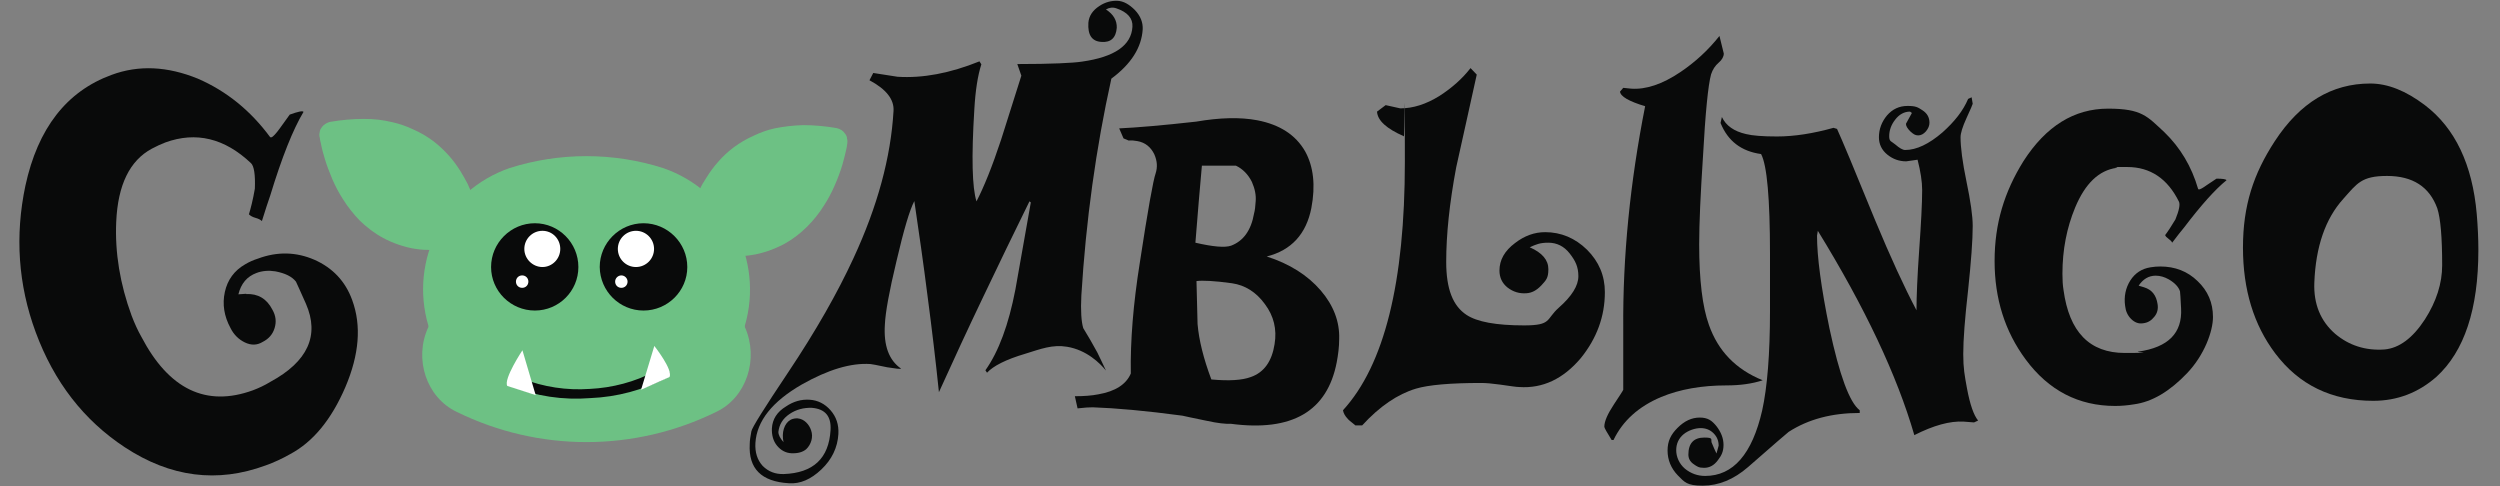
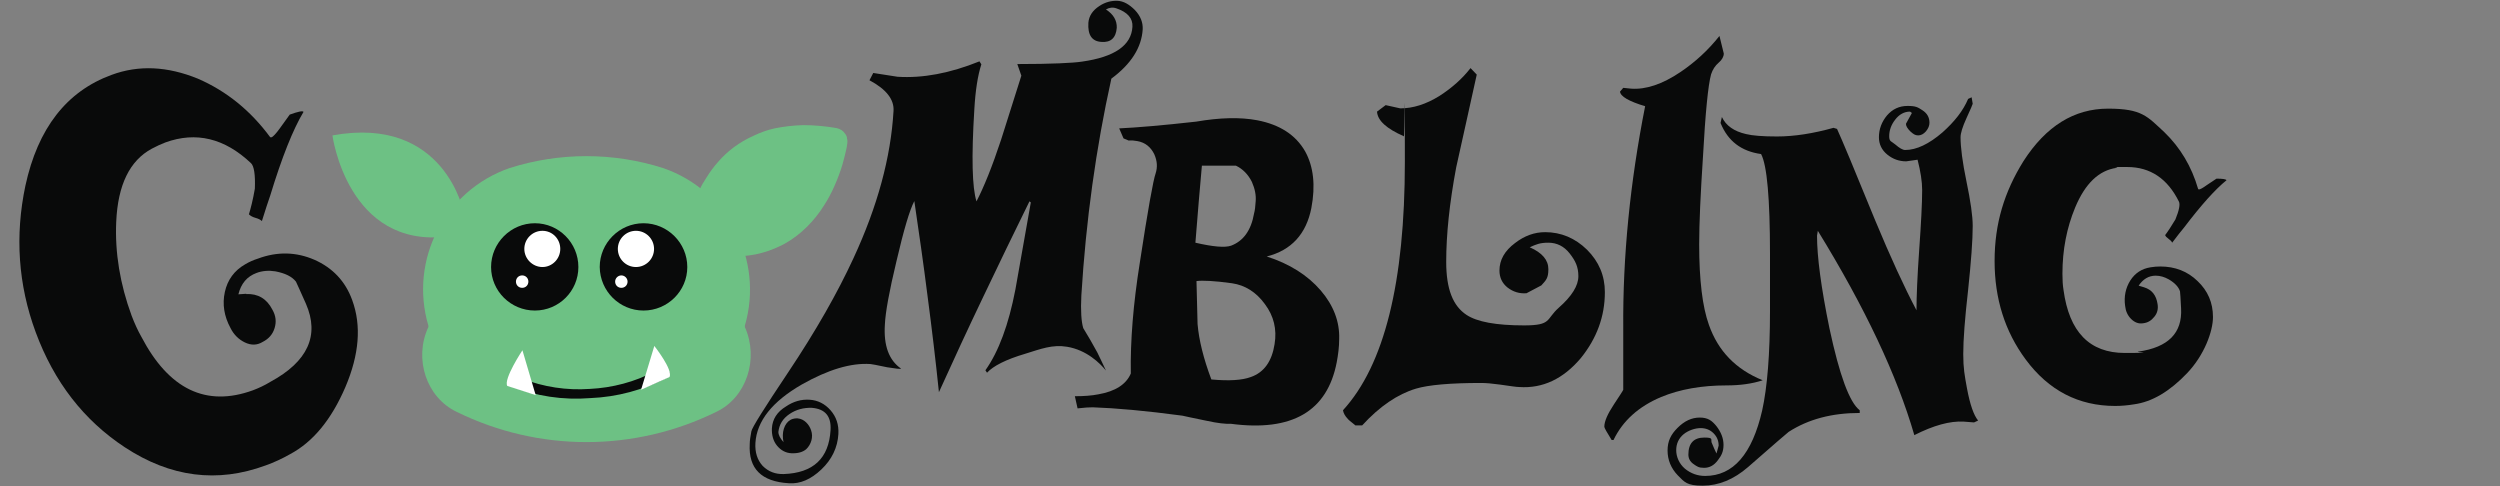
<svg xmlns="http://www.w3.org/2000/svg" id="Layer_1" width="925" height="180" version="1.1" viewBox="0 0 925 180">
  <rect x="0" y="0" width="925" height="180" fill="#808080" stroke="none" />
  <defs>
    <style>
      .st0, .st1 {
        fill: #090a0a;
      }

      .st2 {
        fill: #fff;
      }

      .st1 {
        fill-rule: evenodd;
      }

      .st3 {
        fill: #6dc184;
      }
    </style>
  </defs>
  <g id="Layer_11" data-name="Layer_1">
    <path id="_x3C_Compound_Path_x3E_" class="st0" d="M91.1,108.8c4.3-.2,7.6,1.7,9.7,5.8,1.3,2.3,1.5,4.5.8,6.8-.7,2.3-2.2,4-4.4,5.1-2.1,1.3-4.3,1.3-6.6.2-2.3-1.1-4.1-2.9-5.3-5.3-2.4-4.4-3.1-8.9-2.1-13.4s3.5-7.9,7.5-10.2c1.5-.9,3.1-1.6,4.7-2.1,7.2-2.7,14.2-2.5,20.9.4,6.8,3,11.5,8,14,14.9,3.5,9.5,2.6,20.2-2.5,32.2-5.2,12.1-12,20.3-20.4,24.8-3,1.7-6,3.1-9.1,4.2-17.9,6.6-35.2,4.4-52.1-6.7-15.2-10-26.2-24.2-33-42.6-6.5-17.6-7.7-35.7-3.8-54.2,4.6-21.2,15.2-34.9,31.9-41,10-3.7,20.6-3.2,31.9,1.4,10.6,4.6,19.5,11.8,26.8,21.7.2,0,.4,0,.5,0,.5-.2,1.6-1.3,3.1-3.4,1.9-2.7,3.1-4.3,3.6-5,3.1-1.1,4.8-1.5,5.1-1-3.9,6.5-8,16.8-12.3,30.9-.7,2.1-1.8,5.2-3.1,9.5-.5-.5-1.3-.9-2.4-1.2-1.1-.3-1.9-.8-2.4-1.3.7-2.3,1.5-5.4,2.2-9.5.2-5.2-.3-8.3-1.4-9.4-9.8-9.3-20.4-11.8-31.7-7.7-1.6.6-3.3,1.4-5,2.3-8.2,4.4-12.6,13.4-13.2,27.1-.5,11.4,1.4,23,5.7,34.7,1.1,2.9,2.3,5.5,3.6,7.8,10.2,19.5,24,26.1,41.3,19.8,2.1-.8,4.3-1.8,6.4-3.1,13.9-7.5,18.3-17.2,13.2-28.9-2.1-4.8-3.4-7.5-3.7-8.2-1.5-1.9-4-3.1-7.6-3.8-2.5-.4-4.9-.2-7,.6-3.5,1.3-5.7,3.9-6.7,7.9l2.9-.2Z" />
    <path id="_x3C_Compound_Path_x3E_1" data-name="_x3C_Compound_Path_x3E_" class="st0" d="M300.1,159.2c.9,2.5,0,5.3-1.8,7-1.3,1.1-3.1,1.6-5.5,1.5-2.1-.1-3.9-1.1-5.3-2.8-1.4-1.7-2-3.9-1.9-6.4.2-3.4,1.9-6.1,5.2-8.1,2.8-1.9,5.7-2.7,8.8-2.5,3,.2,5.6,1.5,7.7,3.9,2.1,2.4,3.1,5.3,2.9,8.8-.3,5-2.4,9.4-6.3,13.1-3.9,3.7-7.9,5.4-12,5.1-10.2-.6-15-5.4-14.5-14.5,0-1.4.3-3,.6-4.7.2-1.3,4.7-8.5,13.6-21.8,10.3-15.4,18.3-29.5,24.2-42.3,8.9-19.2,13.8-37.3,14.8-54.4.3-4.3-2.7-8.1-8.9-11.4l1.4-2.7,9,1.4c9.3.6,19.4-1.3,30.3-5.7l.7,1.1c-1.3,4-2.2,9.6-2.6,16.7-1.1,17.7-.8,29,.8,34,2.7-5.2,5.8-12.8,9.1-22.8,5-15.7,7.5-23.6,7.5-23.7l-1.5-4.3c12.7,0,20.7-.4,23.9-.9,12.1-1.7,18.3-6,18.7-12.9.2-3.1-1.8-5.4-5.9-6.8-1.4-.5-2.7-.3-3.9.4,2.8,1.8,4.1,4.1,4,6.8-.3,3.7-2.2,5.5-5.7,5.2-3.5-.2-5.1-2.6-4.8-7.1.2-2.5,1.6-4.6,4.1-6.2,2.1-1.4,4.4-2,6.7-1.9,2.2.1,4.3,1.3,6.4,3.4,2.1,2.2,3,4.6,2.9,7.1-.4,6.8-4.3,12.9-11.6,18.3-5.7,25.7-9.4,52.5-11.1,80.2-.3,5.7,0,9.8.7,12.1,1.8,2.9,3.5,5.9,5.2,9,1.1,2.2,2.1,4.4,3.2,6.7-2.2-2.7-7.1-7.6-14.4-8.8-5.4-.9-9.7.8-15.5,2.6-7.1,2.1-11.8,4.5-14.1,7l-.6-.9c4.9-6.9,8.6-16.9,11.1-29.9,1.9-10.7,3.8-21.5,5.7-32.2l-.5-.4c-5.7,11.5-11.3,23.2-17,35.1-5.7,11.9-11.2,23.8-16.5,35.5-1.2-11.6-2.6-23.4-4.2-35.5-1.5-11.9-3.2-23.7-4.9-35.2-1.7,3.2-3.9,10.6-6.6,22.2-2.7,11.2-4.1,19-4.3,23.5-.5,7.8,1.5,13.2,6,16.3-.3.2-2,0-5.1-.5-3.8-.8-5.9-1.2-6.2-1.2-7.3-.5-15.8,2.1-25.5,7.6-10.9,6.3-16.6,13.5-17.1,21.6-.2,3.5.7,6.3,2.7,8.5,2.1,2.1,4.7,3.1,7.8,3,10.9-.4,16.7-5.8,17.3-16.3.3-5.1-2-7.8-6.9-8.2-3-.1-5.8.6-8.3,2.3-2.5,1.7-3.8,3.9-4.1,6.6,0,1.1.6,2.3,1.9,3.8-.8-3.6.3-6.9,2.5-8.2,1.2-.7,2.4-.6,2.7-.6,2.5.2,4.3,2.3,5,4.4h0Z" />
    <path id="_x3C_Compound_Path_x3E_2" data-name="_x3C_Compound_Path_x3E_" class="st1" d="M437.5,153.8c-13.4-1.8-24.5-2.8-33.2-3.1-1.2,0-3.1.1-5.6.4l-1-4.5c3.3,0,6.2-.2,8.7-.7,6.3-1.1,10.3-3.7,12-7.7-.2-12.1.9-25.7,3.3-40.8,3-19.7,5-30.8,5.9-33.3.7-2.2.6-4.5-.5-7-1.3-2.7-3.4-4.4-6.3-4.9-1-.2-2.1-.3-3.2-.2l-1.9-.8-1.6-3.7c6.5-.3,16-1.1,28.5-2.5,8.7-1.5,16.3-1.7,22.6-.5,8.3,1.6,14.2,5.4,17.7,11.5,3.1,5.6,3.9,12.6,2.3,21-1.9,9.6-7.4,15.6-16.5,17.9,8.4,2.7,15.1,6.9,20,12.6,4.7,5.5,7,11.5,6.8,17.9,0,3.1-.4,5.9-.9,8.6-3.5,18.2-16.5,25.8-39.2,22.8-1.9.1-4.8-.2-8.9-1.1-5.5-1.1-8.5-1.8-9-1.9h0ZM457.3,61.3h-12.6c-.7,7.6-1.5,17.2-2.4,28.5,6.5,1.5,10.9,1.9,13.2,1.1,4.5-1.7,7.4-5.6,8.5-11.9.3-1.1.5-2.6.6-4.5.2-2.3-.3-4.7-1.4-7.2-1.4-2.8-3.4-4.8-5.9-6h0ZM471.6,127.3c.9-5.5-.3-10.4-3.6-14.8-3.2-4.4-7.3-7-12.2-7.7-6.5-.9-10.9-1.1-13.1-.8.1,5.3.3,10.6.4,15.9.5,5.9,2.2,12.8,5.1,20.5,6.5.6,11.4.3,14.6-.9,4.9-1.7,7.8-5.8,8.8-12.2h0Z" />
-     <path id="_x3C_Compound_Path_x3E_3" data-name="_x3C_Compound_Path_x3E_" class="st0" d="M564.8,108.5c-2.6.2-4.9-.5-7-2.1-2-1.6-3-3.7-3-6.3,0-3.9,1.9-7.3,5.8-10.2,3.5-2.7,7.2-4,11.1-4,5.9,0,11.1,2.2,15.5,6.5,4.4,4.4,6.6,9.6,6.6,15.7,0,9-3,17.1-8.9,24.4-6.5,7.7-14.1,11.3-22.8,10.7-1.1,0-3.5-.4-7.1-.9-2.9-.4-5.2-.6-7-.6-11.3,0-19.4.7-24.1,2.1-6.7,2-13.4,6.5-19.9,13.6h-2.5c-1.9-1.5-2.8-2.3-2.8-2.4-1-1-1.6-2.1-1.8-3.2,15.3-16.7,22.9-47.3,22.9-91.9s-.1-6.6-.4-9.5c-6.4-2.8-9.7-5.8-9.9-9.1l3.2-2.4,5.4,1.2c4.7,0,9.5-1.5,14.5-4.6,4.5-2.9,8.4-6.3,11.5-10.3l2.3,2.4c-2.5,11.5-5.1,22.9-7.6,34.3-2.5,13.3-3.7,24.9-3.7,35s2.5,16.3,7.5,19.6c3.9,2.6,11,3.9,21.3,3.9s8-2.2,12.8-6.5c4.9-4.3,7.3-8.2,7.3-11.7s-1.1-5.7-3.2-8.4-4.8-4-7.9-4-4.5.6-6.9,1.7c4.6,2,6.9,4.7,6.9,8.1s-.9,4.1-2.6,6c-1.8,1.9-3.6,2.8-5.5,2.9h0Z" />
+     <path id="_x3C_Compound_Path_x3E_3" data-name="_x3C_Compound_Path_x3E_" class="st0" d="M564.8,108.5c-2.6.2-4.9-.5-7-2.1-2-1.6-3-3.7-3-6.3,0-3.9,1.9-7.3,5.8-10.2,3.5-2.7,7.2-4,11.1-4,5.9,0,11.1,2.2,15.5,6.5,4.4,4.4,6.6,9.6,6.6,15.7,0,9-3,17.1-8.9,24.4-6.5,7.7-14.1,11.3-22.8,10.7-1.1,0-3.5-.4-7.1-.9-2.9-.4-5.2-.6-7-.6-11.3,0-19.4.7-24.1,2.1-6.7,2-13.4,6.5-19.9,13.6h-2.5c-1.9-1.5-2.8-2.3-2.8-2.4-1-1-1.6-2.1-1.8-3.2,15.3-16.7,22.9-47.3,22.9-91.9s-.1-6.6-.4-9.5c-6.4-2.8-9.7-5.8-9.9-9.1l3.2-2.4,5.4,1.2c4.7,0,9.5-1.5,14.5-4.6,4.5-2.9,8.4-6.3,11.5-10.3l2.3,2.4c-2.5,11.5-5.1,22.9-7.6,34.3-2.5,13.3-3.7,24.9-3.7,35s2.5,16.3,7.5,19.6c3.9,2.6,11,3.9,21.3,3.9s8-2.2,12.8-6.5c4.9-4.3,7.3-8.2,7.3-11.7s-1.1-5.7-3.2-8.4-4.8-4-7.9-4-4.5.6-6.9,1.7c4.6,2,6.9,4.7,6.9,8.1s-.9,4.1-2.6,6h0Z" />
    <path id="_x3C_Compound_Path_x3E_4" data-name="_x3C_Compound_Path_x3E_" class="st0" d="M652.2,140.7c-3.9,1.3-8.4,1.9-13.4,1.9-9.1,0-17.2,1.4-24.2,4.3-8.3,3.5-14.2,8.8-17.6,15.9h-.7c-1.8-2.9-2.7-4.5-2.7-4.9,0-2,1.2-4.7,3.5-8.2,2.3-3.5,3.5-5.3,3.5-5.5v-22.8c-.2-26.4,2.5-53.8,8.1-82.1-6-1.8-9.1-3.6-9.3-5.4l1.2-1.4,2.9.3c5.4.4,11.5-1.6,18.2-6.1,5.5-3.7,10.3-8.1,14.5-13.4l1.6,6.5c0,1.1-.6,2.3-1.9,3.4-1.3,1.1-2.2,2.5-2.8,4.3-1.1,4-2.1,14.2-3,30.5-.9,13.8-1.4,24.6-1.4,32.4,0,13.2,1.2,23.1,3.6,29.8,3.4,9.7,10,16.5,19.9,20.5h0Z" />
    <path id="_x3C_Compound_Path_x3E_5" data-name="_x3C_Compound_Path_x3E_" class="st0" d="M731.9,155.6l-1.5.7-3.8-.3c-5.1-.3-11.2,1.4-18.3,5-6.4-22.1-18.3-47.3-35.7-75.6l-.3,1.8c0,7.7,1.5,19.2,4.6,34.3,3.7,17.3,7.4,27.4,11.2,30.3v1c-10.3,0-19,2.3-26.3,7-.3.2-5.3,4.5-15,13-5.3,4.6-10.9,6.9-16.8,6.9s-6.7-1.3-9.2-3.8c-2.5-2.6-3.8-5.7-3.8-9.2s1.2-5.9,3.7-8.4c2.5-2.5,5.2-3.8,8.2-3.8s4.5,1.1,6.2,3.2c1.7,2.2,2.6,4.5,2.6,6.9s-.7,3.9-2.1,5.7c-1.4,1.9-3.1,2.8-5.1,2.8s-2.6-.5-3.9-1.4c-1.3-.9-1.9-2.1-1.9-3.5,0-4.2,2-6.3,5.9-6.3s2,.8,2.9,2.3c.5,1.2,1,2.4,1.6,3.6l.8-2.9c0-1.8-.6-3.3-1.9-4.6-1.3-1.3-2.9-1.9-4.8-1.9s-4.5.8-6.3,2.3c-1.8,1.5-2.7,3.5-2.7,5.9s1.1,5,3.2,6.8c2.2,1.8,4.7,2.7,7.5,2.7,10.4,0,17.4-8.1,21.1-24.2,1.9-8.6,2.9-20.9,2.9-36.8v-21.1c0-20.5-1.1-32.9-3.3-37-7.3-1-12.3-4.8-15-11.5l.5-2.2c1.5,3.2,4.5,5.3,8.9,6.3,2.4.6,6.2.9,11.5.9,6.4,0,13.4-1.1,20.9-3.2l1.3.4c1.7,3.7,6.4,14.9,14.1,33.8,5.7,13.7,10.8,24.8,15.3,33.3,0-4.9.3-12.4,1-22.3.7-9.9,1.1-17.3,1.1-22.2,0-3.1-.6-6.9-1.7-11.2l-4.2.6c-2.6,0-4.9-.8-7-2.5-2.1-1.7-3.1-3.9-3.1-6.4,0-3,1-5.7,3-8.1,2-2.3,4.5-3.5,7.6-3.5s3.8.5,5.5,1.6c1.7,1.1,2.6,2.6,2.6,4.6,0,1.1-.4,2.1-1.3,3.2-.9,1-1.8,1.5-2.9,1.5s-1.8-.5-2.9-1.5c-1.1-1.1-1.6-2-1.6-2.8l2.2-4-.7-.5c-2.1,0-4,1-5.5,3-1.5,1.9-2.2,4-2.2,6.1s.8,1.8,2.3,3.1c1.5,1.3,2.7,2,3.6,2,4.2,0,8.8-2.2,13.8-6.5,4.5-4,7.7-8.1,9.5-12.4l1.3-.6.4,2.4c0,.2-.8,2-2.3,5.3-1.5,3.3-2.2,5.6-2.2,7.1,0,3.7.7,9.2,2.2,16.4,1.5,7.2,2.3,12.7,2.3,16.4,0,5.3-.6,13.2-1.7,23.7-1.2,10.5-1.8,18.4-1.8,23.7s.5,7.9,1.4,12.8c1.1,5.9,2.5,9.9,4.1,11.8h0Z" />
    <path id="_x3C_Compound_Path_x3E_6" data-name="_x3C_Compound_Path_x3E_" class="st0" d="M793.3,106.3c2.9.9,4.5,2.9,5,6.2.3,1.8-.1,3.4-1.2,4.7-1.1,1.4-2.4,2.2-4.1,2.4-1.7.3-3.2-.3-4.5-1.6-1.3-1.3-2-2.9-2.2-4.8-.5-3.5.2-6.7,1.9-9.4,1.8-2.8,4.3-4.4,7.5-4.9,1.2-.2,2.4-.3,3.6-.3,5.5,0,10.1,1.8,13.8,5.4,3.8,3.6,5.7,8,5.7,13.3s-3.2,14.1-9.6,20.8c-6.4,6.7-12.9,10.6-19.6,11.5-2.4.4-4.7.6-7,.6-13.5,0-24.6-5.7-33.1-17.2-7.7-10.4-11.5-22.5-11.5-36.4s3.6-25.6,10.7-37c8.3-12.9,18.7-19.4,31.3-19.4s14.5,2.9,20.8,8.7c5.9,5.7,10.1,12.7,12.5,21,.1.1.2.2.3.2.4,0,1.4-.5,2.9-1.6,1.9-1.3,3.1-2.1,3.6-2.4,2.3,0,3.6.2,3.7.6-4.1,3.3-9.4,9.2-15.7,17.5-1.1,1.3-2.5,3.1-4.4,5.6-.2-.5-.6-.9-1.3-1.4-.7-.5-1.1-.9-1.3-1.4,1-1.3,2.3-3.3,3.8-5.8,1.4-3.4,1.8-5.6,1.3-6.6-4.2-8.5-10.6-12.8-19.1-12.8s-2.5,0-3.9.3c-6.6.9-11.7,5.8-15.4,14.7-3.1,7.5-4.7,15.6-4.7,24.5,0,2.2.1,4.2.4,6,2.1,15.5,9.6,23.3,22.7,23.3s3.3-.2,5-.5c11.1-1.6,16.3-6.9,15.8-16-.2-3.7-.3-5.8-.4-6.3-.5-1.6-1.9-3.1-4.1-4.4-1.6-.9-3.2-1.4-4.9-1.4-2.6,0-4.7,1.3-6.3,3.7l2,.6Z" />
-     <path id="_x3C_Compound_Path_x3E_7" data-name="_x3C_Compound_Path_x3E_" class="st1" d="M878.1,148.3c-15.4,0-27.5-5.9-36.3-17.6-7.9-10.5-11.9-23.5-11.9-39.1s3.9-27.3,11.8-39.4c9.3-14.2,21-21.3,35.3-21.3,6.5,0,13.2,2.7,20.2,8,11.2,8.5,17.6,22,19.2,40.3.4,4.7.6,9.2.6,13.3,0,21.9-5.2,37.5-15.5,46.9-6.7,5.9-14.5,8.9-23.4,8.9h0ZM903.6,98.1c0-10.3-.6-17.3-1.8-21-2.9-8-9.1-12-18.6-12s-11.1,2.8-16.2,8.5c-6.6,7.3-10.2,17.7-10.7,31-.3,7.9,2.3,14.2,7.7,18.9,5.1,4.3,11.2,6.3,18.3,5.8,5.4-.5,10.4-4.2,14.9-11.1,4.3-6.7,6.4-13.4,6.4-20.1h0Z" />
    <g id="Group_41298_00000066490743400409702300000002094617756563673741">
      <path id="Path_331300_00000153666507636627682620000005818062571572217486" class="st3" d="M265,152.4c-30.3,14.9-65.7,14.9-96,0-11.2-5.3-16-19.6-10.5-31.4v-.5c-7.2-24.4,6.1-50,30-58.3,18.5-5.9,38.4-5.9,56.9,0,24,8.3,37.3,33.9,30.2,58.3v.5c5.3,11.8.6,26.1-10.6,31.4Z" />
-       <path id="Path_331301_00000067928336214726858330000008731789254440892033" class="st3" d="M166.8,79.7c-.1-.7-.3-1.4-.5-2.1-.1-.4-.3-.8-.4-1.3l.4,1.2c-.4-1.1-.8-2.2-1.3-3.3-.6-1.4-1.3-2.8-2-4.1-.5-.8-1-1.6-1.5-2.4l.7,1c-1.3-2.1-2.9-4.1-4.7-5.9-.6-.5-1.2-1.1-1.7-1.6l1,.9c-1.8-1.6-3.7-3-5.7-4.1-.6-.3-1.2-.7-1.9-1l1.2.6c-2.3-1.1-4.6-2-7-2.6-.8-.2-1.6-.4-2.3-.5l1.2.2c-3.1-.6-6.1-.9-9.2-.8-1,0-2,0-3,0h1.2c-2.5.1-4.9.4-7.3.9,1.3-1.9,2.5-3.9,3.8-5.8,0,.6.2,1.2.3,1.7.3,1.4.6,2.8,1,4.2.3,1.1.6,2.1,1,3.2l-.4-1.2c1.1,3.4,2.5,6.7,4.2,9.8.6,1,1.2,2,1.8,2.9-.3-.3-.5-.7-.7-1,1.5,2.3,3.1,4.4,5,6.3.6.5,1.2,1.1,1.7,1.6l-.9-.9c2.1,1.9,4.5,3.5,7,4.8l-1.2-.6c2.6,1.3,5.3,2.2,8.1,2.7l-1.3-.2c3.2.6,6.5.8,9.8.5h-1.2c.9,0,1.9,0,2.8,0l-3.2,2,2.1-3,3.1-4.7.8-1.1c.3-.5.8-1,1.4-1.3,1.6-1,3.7-1,5.3,0,1.1.7,1.8,1.8,2.1,3.1.2,1.3-.1,2.6-.8,3.6-.9,1.5-1.9,2.9-2.8,4.3-1,1.5-2,3-3.1,4.5-.3.6-.8,1.1-1.4,1.4-.5.4-1.1.6-1.7.7-.3,0-.6,0-.9,0-.5,0-1.1,0-1.7,0-1.4,0-2.9.2-4.3.2-2,0-4-.1-5.9-.4-2.2-.3-4.3-.9-6.4-1.6-2-.7-3.9-1.5-5.7-2.5-3.2-1.7-6-3.9-8.6-6.4-2.3-2.4-4.4-5-6.2-7.9-1.5-2.3-2.8-4.8-3.9-7.3-1.1-2.6-2.1-5.2-2.9-7.9-.5-1.7-1-3.4-1.3-5.1-.2-.8-.4-1.6-.5-2.5h0c-.2-.7-.2-1.3,0-2,0-.6.3-1.2.7-1.7.7-1.1,1.9-1.8,3.1-2.1,4.1-.7,8.3-1.1,12.5-1.1s7,.4,10.5,1.2c2.7.6,5.3,1.5,7.8,2.7,2.6,1.1,5.1,2.6,7.4,4.3,2.1,1.6,4,3.4,5.8,5.4,1.6,1.8,3,3.7,4.3,5.8.9,1.5,1.8,3,2.6,4.6.6,1.3,1.2,2.7,1.7,4,.5,1.3.9,2.7,1.3,4.1l.4,1.4h0c.1.7.1,1.3-.1,2-.2,1.2-.9,2.4-2.1,3.1-.5.4-1,.6-1.7.7-1.2.2-2.5,0-3.6-.7-1.1-.8-1.8-1.9-2.1-3.1" />
      <path id="Path_331302_00000072997631640387218270000010755552912387811983" class="st3" d="M165.7,87.5c-37.1,4.6-42.7-37.4-42.7-37.4,41.7-7.6,48.6,28.6,48.6,28.6l-5.9,8.8Z" />
      <path id="Path_331303_00000097495151214658340270000005279883392850999937" class="st3" d="M264.9,81.8c-.2,1.2-1,2.3-2,3.1-1.1.7-2.4,1-3.7.7-.6,0-1.2-.3-1.7-.7-1.1-.7-1.9-1.8-2.1-3.1-.1-.6-.2-1.3,0-1.9h0c.1-.6.3-1,.4-1.5.3-1.4.8-2.8,1.3-4.1.5-1.3,1-2.7,1.7-4,.7-1.6,1.6-3.1,2.6-4.6,1.3-2.1,2.7-4,4.3-5.8,1.7-2,3.7-3.8,5.8-5.4,2.3-1.7,4.7-3.1,7.4-4.3,2.5-1.2,5-2.1,7.7-2.7,3.5-.7,7-1.1,10.6-1.2,4.2,0,8.3.4,12.4,1.1,1.3.3,2.4,1,3.1,2.1.4.5.7,1.1.7,1.8.2.6.2,1.2.1,1.8h0c-.1,1-.3,1.8-.5,2.7-.4,1.7-.8,3.4-1.3,5.1-.8,2.7-1.8,5.3-2.9,7.8-1.1,2.5-2.4,5-3.9,7.3-1.8,2.9-3.9,5.5-6.3,7.9-2.5,2.5-5.4,4.7-8.5,6.4-1.9,1-3.8,1.8-5.7,2.5-2.1.7-4.3,1.3-6.5,1.6-1.9.3-3.9.4-5.8.4-1.5,0-2.9,0-4.4,0-.5,0-1.1-.1-1.6-.2-.3,0-.6,0-.9,0-.6,0-1.2-.3-1.8-.7-.5-.3-1-.8-1.3-1.3-1.1-1.5-2.1-3.1-3.1-4.6-.9-1.4-1.9-2.8-2.9-4.2-.7-1.1-.9-2.4-.7-3.7.3-1.2,1-2.4,2.1-3.1,1-.7,2.3-.9,3.6-.7,1.3.3,2.4,1,3.1,2l.7,1.1,3.2,4.8,2,2.9-3.1-2c.9,0,1.9.1,2.8.2h-1.2c3.2.2,6.5,0,9.8-.6l-1.3.2c2.8-.5,5.5-1.4,8-2.7l-1.1.6c2.5-1.3,4.9-2.9,7-4.8l-1,.9c.6-.5,1.2-1.1,1.8-1.6,1.9-1.9,3.5-4,5-6.3-.3.3-.5.7-.7,1.1.6-1,1.2-2,1.7-2.9,1.7-3.1,3.2-6.4,4.3-9.8l-.4,1.1c.3-1.1.7-2.1,1-3.2.4-1.4.7-2.8,1-4.2,0-.5.2-1.1.3-1.6l3.8,5.7c-2.5-.5-4.9-.8-7.4-1h1.3c-1,0-2,0-3,0-3.1,0-6.1.2-9.2.8l1.2-.2c-.7.1-1.5.3-2.3.5-2.4.6-4.7,1.5-7,2.6l1.2-.6c-.7.3-1.3.7-1.9,1-2,1.1-3.9,2.5-5.7,4.1l1-.9c-.6.5-1.2,1.1-1.7,1.6-1.8,1.8-3.4,3.8-4.8,5.9l.7-1c-.5.8-1,1.6-1.5,2.4-.7,1.3-1.4,2.7-1.9,4.1-.5,1.1-1,2.2-1.3,3.3l.4-1.1c-.1.4-.3.8-.4,1.2-.2.7-.4,1.4-.6,2.1" />
      <path id="Path_331304_00000108281849721879505480000005962790125288492932" class="st3" d="M260.2,80.8s6.9-36.2,48.5-28.6c0,0-5.6,42.1-42.6,37.4l-5.9-8.8Z" />
      <path id="Path_331305_00000170276747639380231960000006525622107902764424" class="st0" d="M214,98.8c0,8.9-7.2,16.1-16.1,16.1s-16.2-7.2-16.2-16.1,7.3-16.2,16.2-16.2,16.1,7.3,16.1,16.2Z" />
      <path id="Path_331306_00000080169084262176172370000008752815374113899181" class="st2" d="M207.3,92.1c0,3.7-3,6.7-6.6,6.7s-6.7-3-6.7-6.7,3-6.7,6.7-6.7,6.6,3,6.6,6.7h0Z" />
      <path id="Path_331307_00000043431457365530433480000011575549603398547339" class="st2" d="M195.5,104.2c0,1.3-1,2.3-2.3,2.3s-2.3-1-2.3-2.3,1-2.3,2.3-2.3,2.3,1,2.3,2.3Z" />
      <path id="Path_331308_00000016762087978766379330000017592870103489031070" class="st0" d="M238.1,82.6c8.9,0,16.2,7.3,16.2,16.2s-7.3,16.1-16.2,16.1-16.1-7.2-16.2-16.1c0-8.9,7.3-16.2,16.2-16.2Z" />
      <path id="Path_331309_00000122678078103069688260000007143894993428349318" class="st2" d="M228.6,92.1c0-3.7,3-6.7,6.7-6.7s6.7,3,6.7,6.7-3,6.7-6.7,6.7-6.7-3-6.7-6.7t0,0Z" />
      <path id="Path_331310_00000088125815442672017030000015972407290721222033" class="st0" d="M218.4,147.3c-10.1.8-20.2-.7-29.5-4.5-1.4-.5-1.5-1.6-.3-2.4,1.4-.8,3.1-.9,4.6-.3,7.9,3.1,16.5,4.4,25,3.8,8.4-.4,16.7-2.6,24.1-6.5,1.4-.8,3.1-.8,4.6-.2,1.2.6,1.2,1.7-.1,2.5-8.8,4.6-18.5,7.2-28.4,7.6h0Z" />
      <path id="Path_331311_00000158013201102111493850000006049983060811830664" class="st2" d="M227.6,104.2c0-1.3,1.1-2.3,2.3-2.3s2.3,1,2.3,2.3-1,2.3-2.3,2.3-2.3-1-2.3-2.3Z" />
      <path id="Path_331312_00000122688358118135243120000003618423665047996557" class="st2" d="M187.7,142.8c-1.5-2.5,5.6-13.2,5.6-13.2l4.9,16.6" />
      <path id="Path_331313_00000114040280818908154420000006451615820665454493" class="st2" d="M237.2,144.2l4.9-16.2s7.1,9,5.6,11.5" />
    </g>
  </g>
</svg>